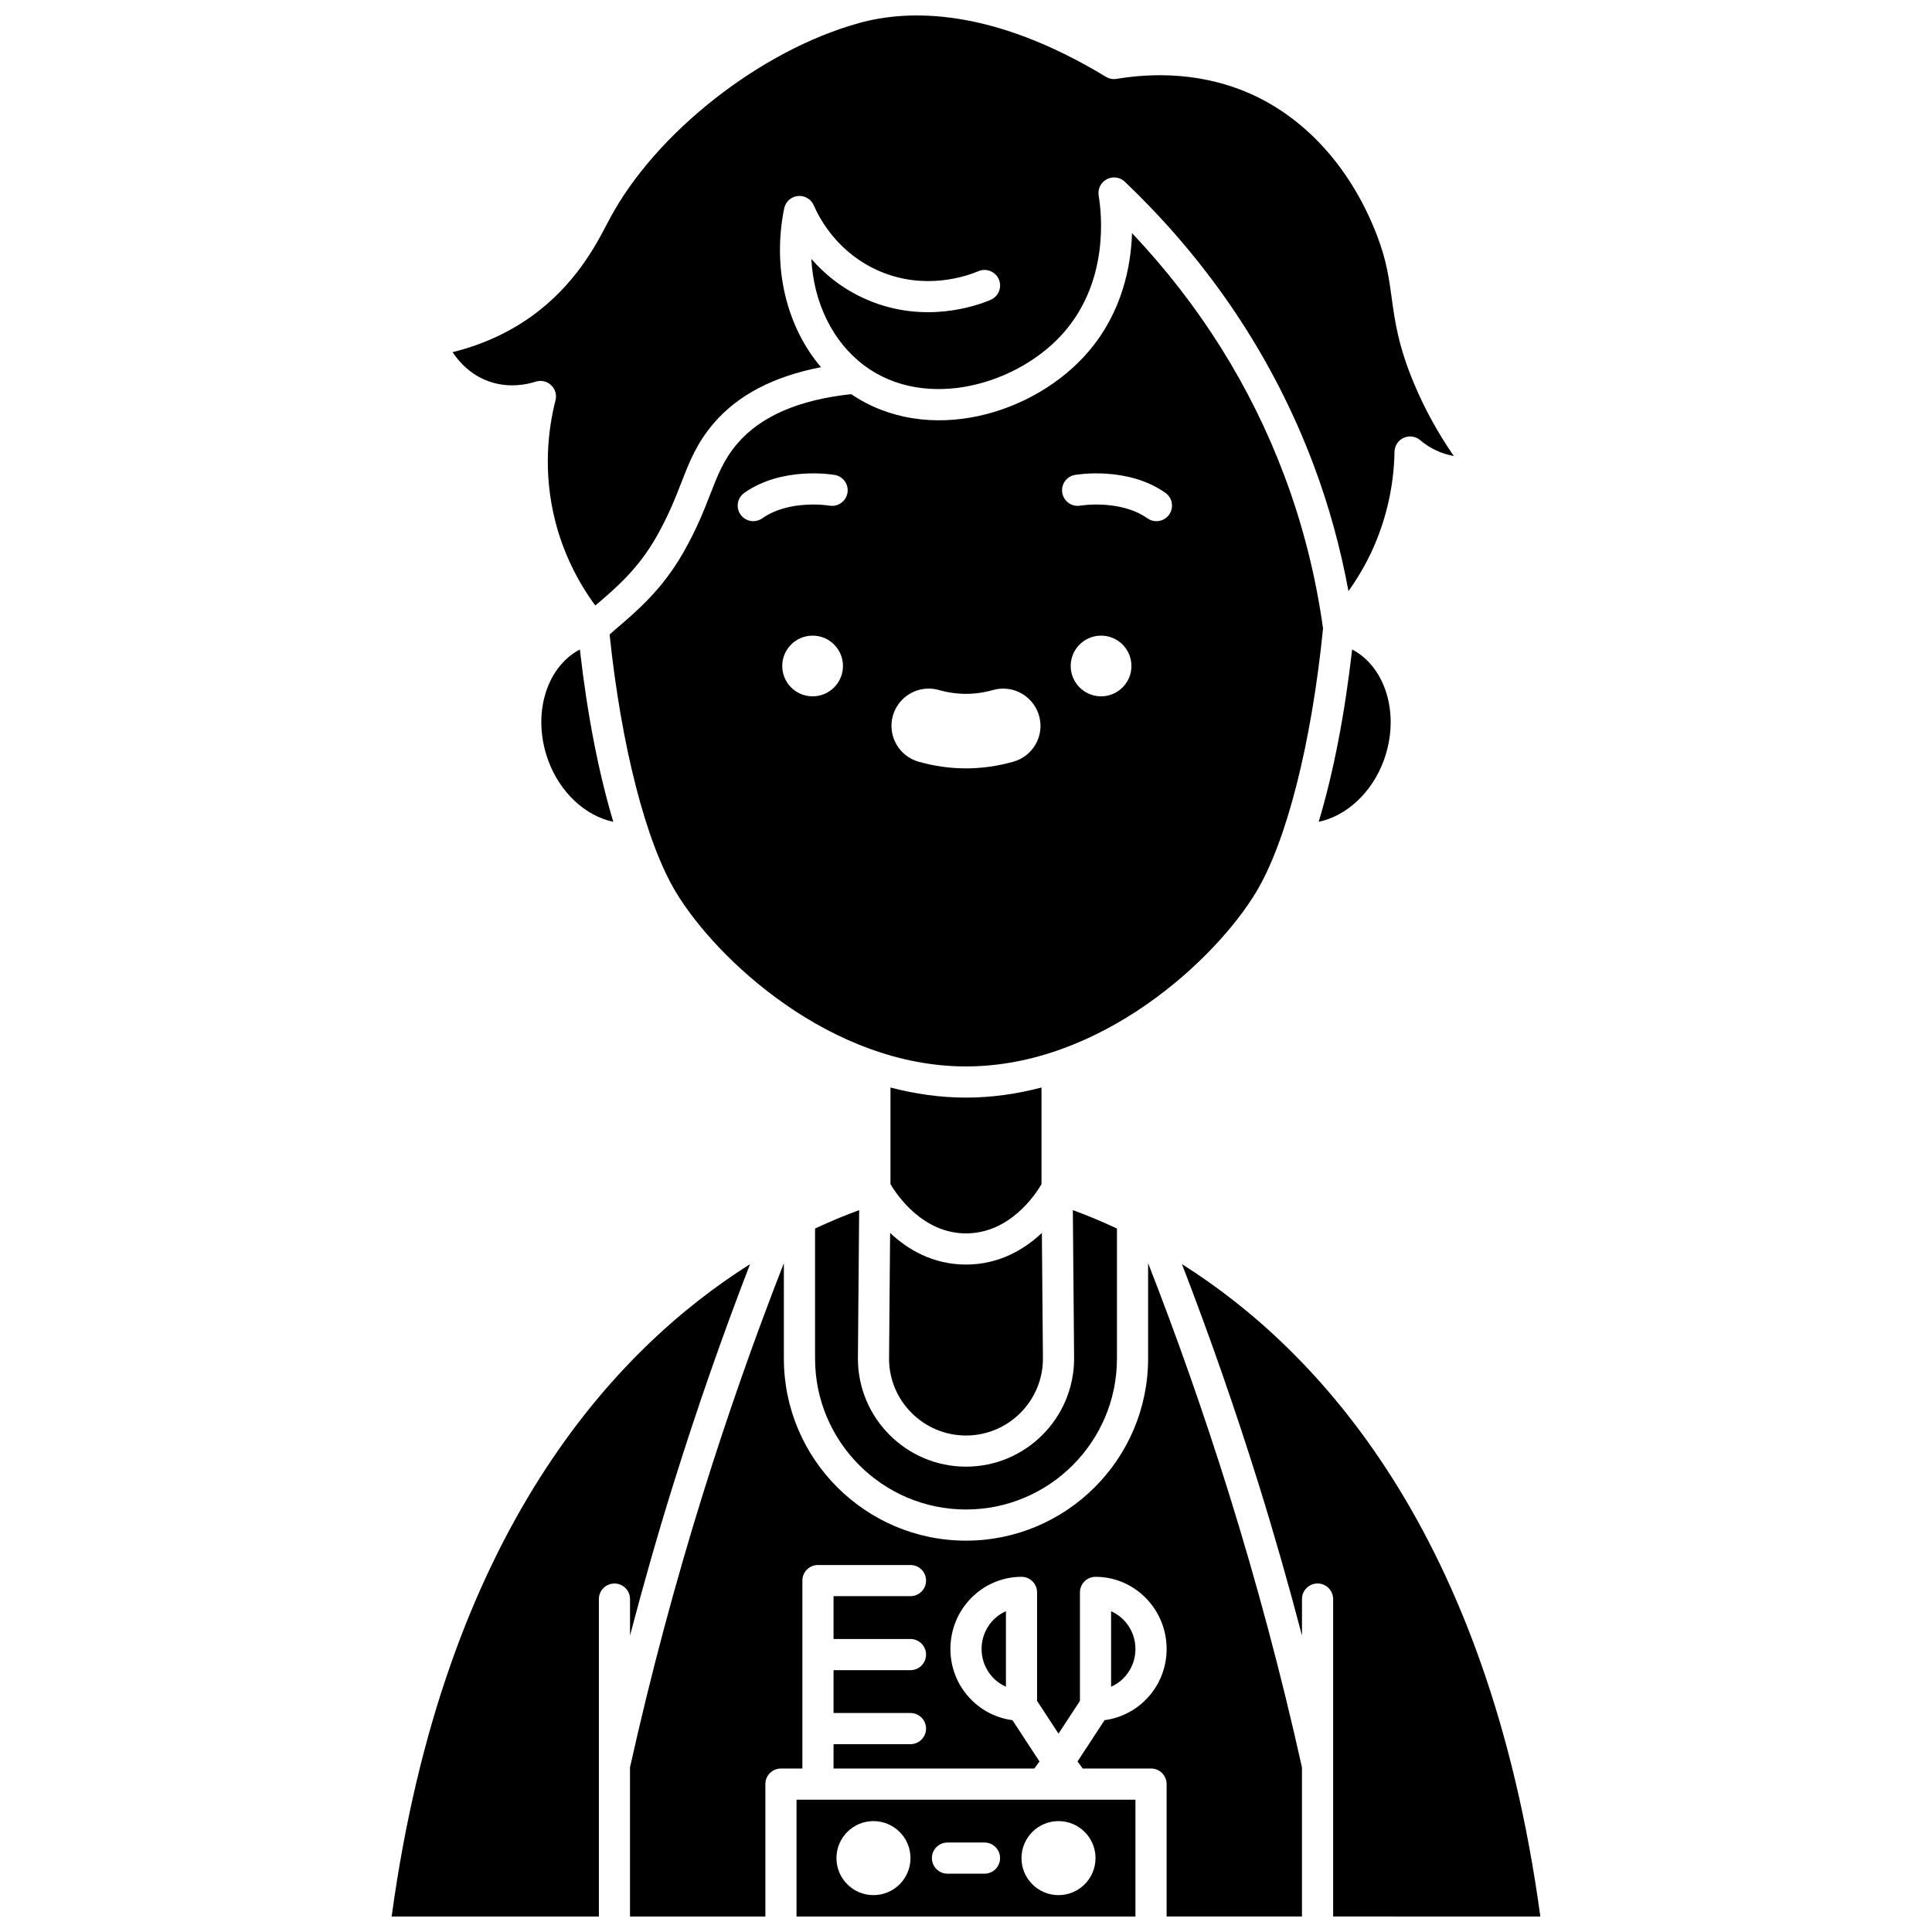
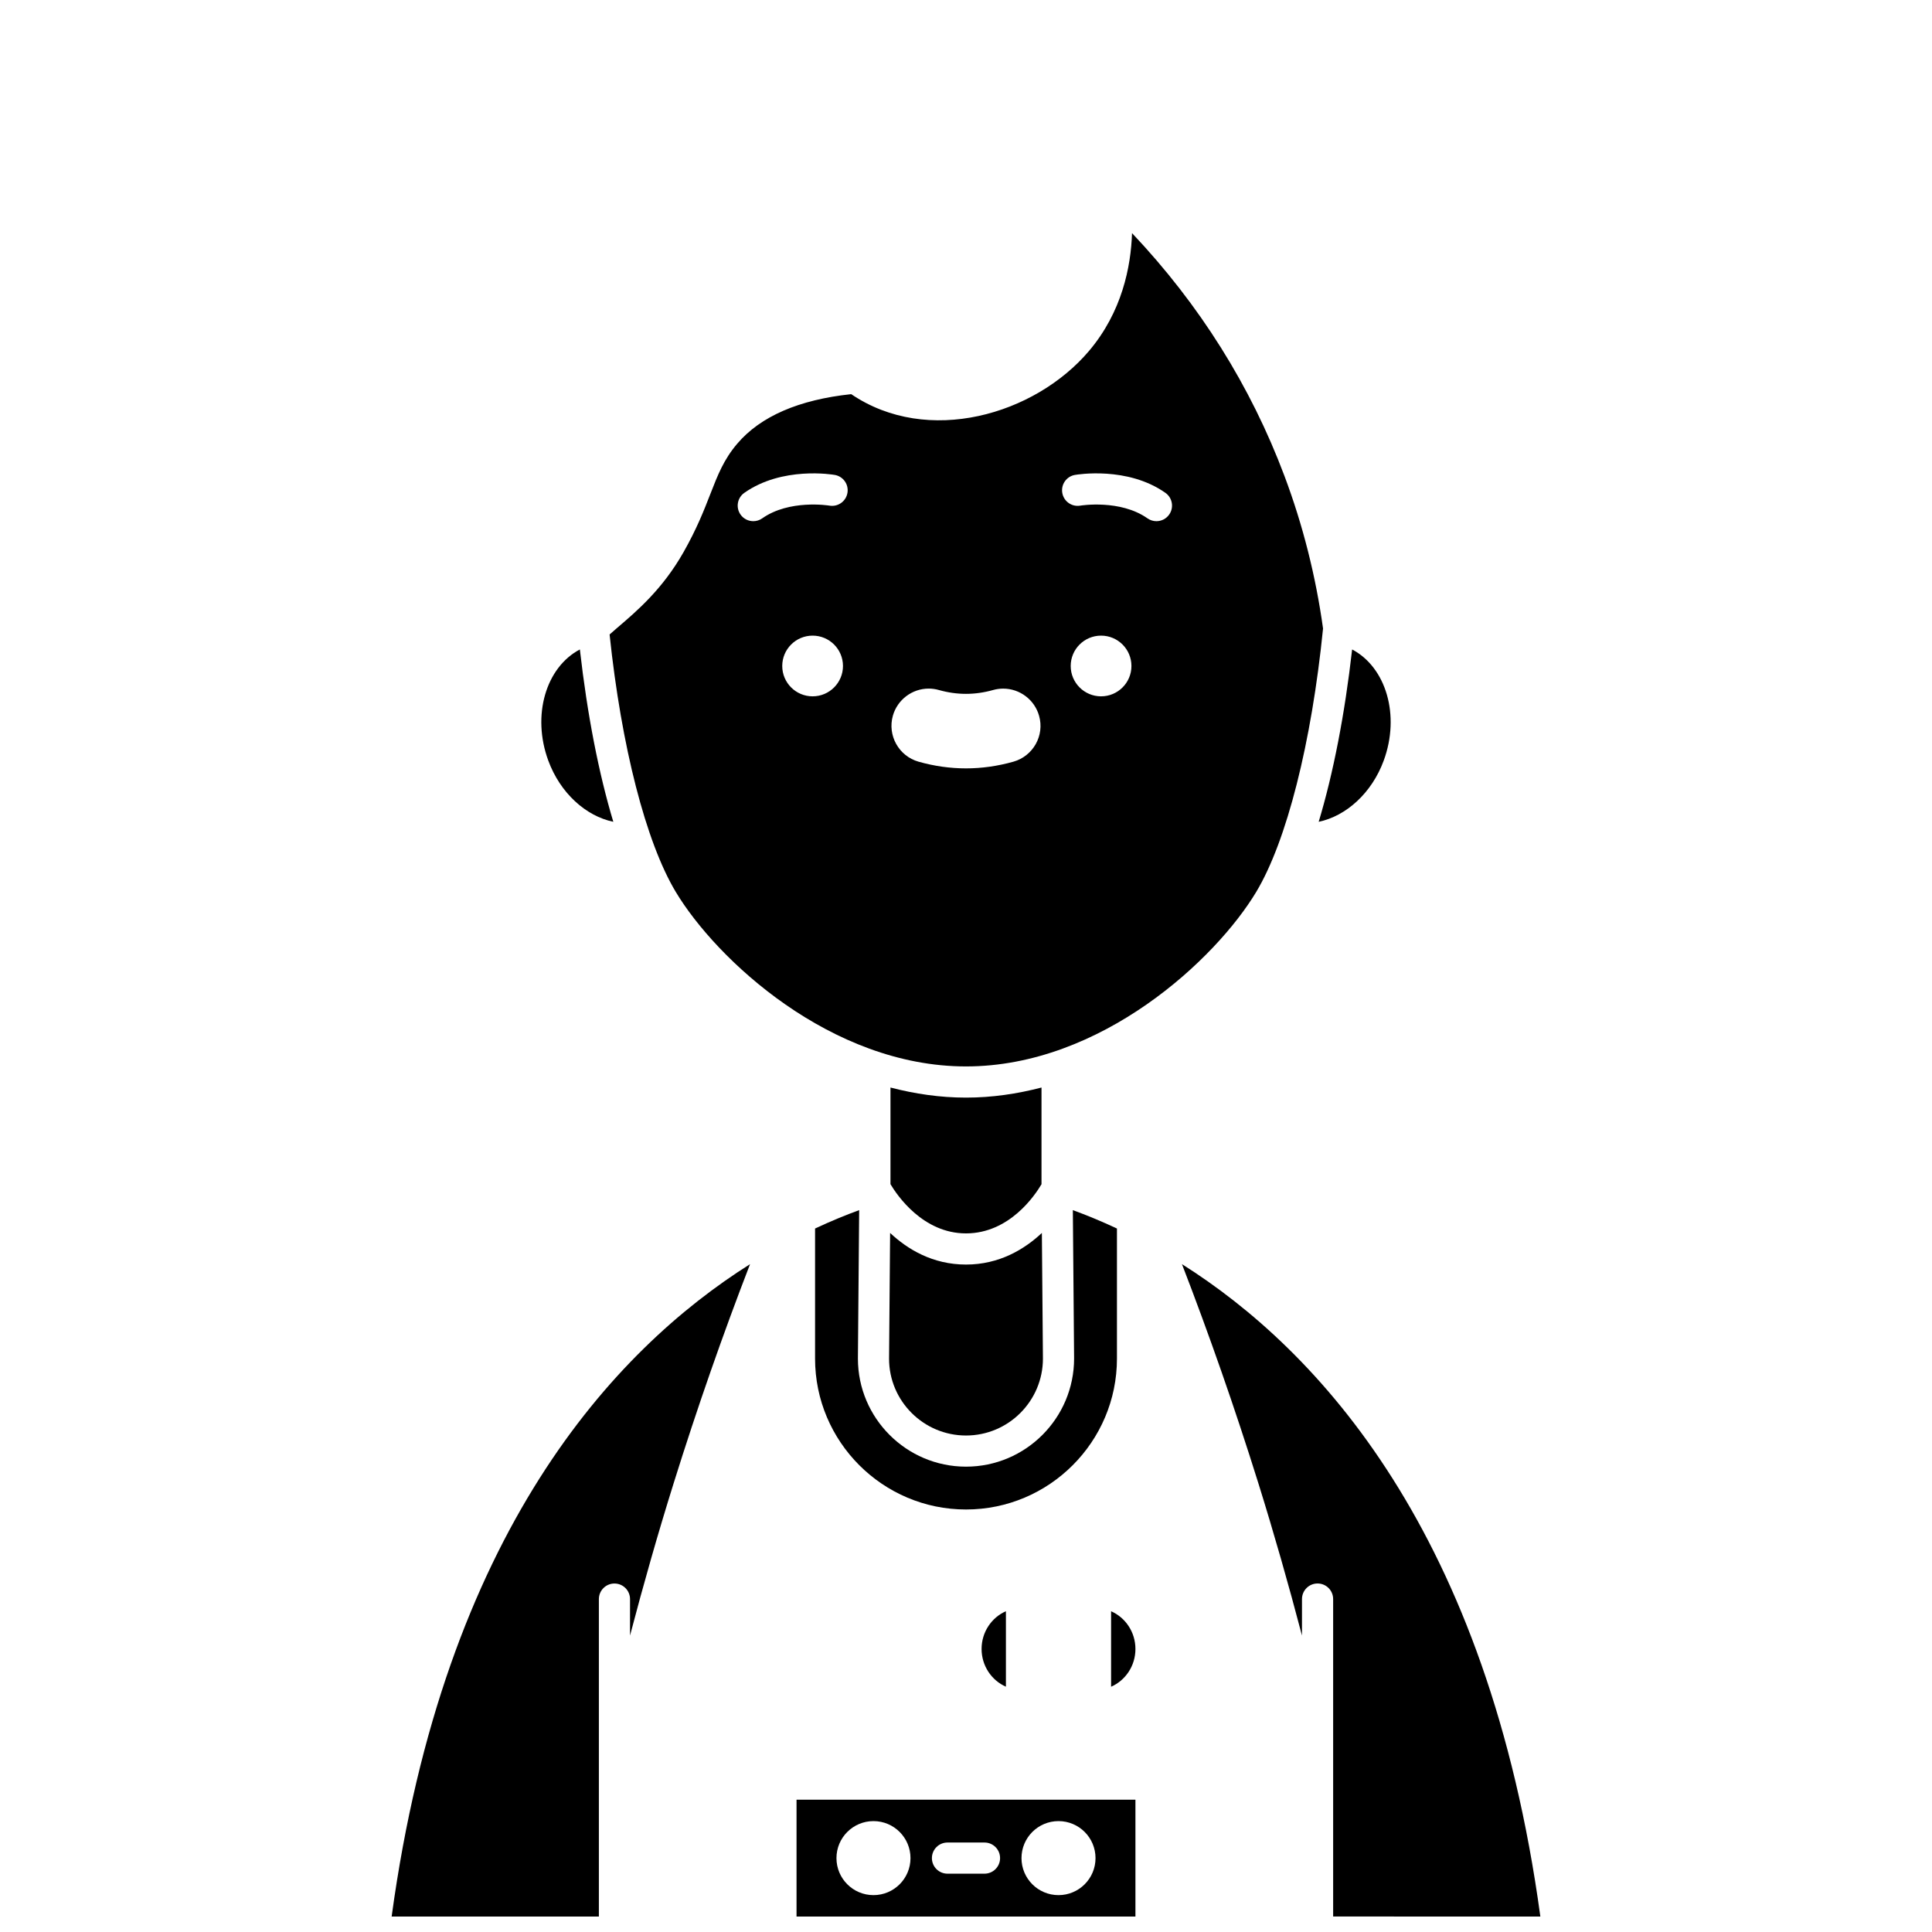
<svg xmlns="http://www.w3.org/2000/svg" width="800px" height="800px" version="1.1" viewBox="144 144 512 512">
  <defs>
    <clipPath id="e">
      <path d="m247 479h96v172.9h-96z" />
    </clipPath>
    <clipPath id="d">
      <path d="m457 479h96v172.9h-96z" />
    </clipPath>
    <clipPath id="c">
      <path d="m263 148.09h267v156.91h-267z" />
    </clipPath>
    <clipPath id="b">
      <path d="m355 620h90v31.902h-90z" />
    </clipPath>
    <clipPath id="a">
-       <path d="m310 478h180v173.9h-180z" />
-     </clipPath>
+       </clipPath>
  </defs>
  <path d="m510.7 345.56c4.414-12.004 0.617-24.715-8.371-29.445-1.965 17.316-5.016 32.902-8.863 45.672 7.277-1.52 14.074-7.617 17.234-16.227z" />
  <g clip-path="url(#e)">
    <path d="m310.96 577.45c3.555-13.551 7.394-27.035 11.547-40.324 6.277-20.098 13.09-39.555 20.262-58.109-36.062 22.754-81.109 71.094-94.98 172.89h54.918v-84.129c0-2.281 1.848-4.129 4.129-4.129 2.285 0 4.129 1.852 4.129 4.129z" />
  </g>
  <path d="m476.93 380.34c8.047-13.414 14.652-39.473 17.691-69.777-1.922-13.859-5.352-27.457-10.223-40.422-8.949-23.84-22.516-45.445-40.398-64.359-0.289 8.891-2.644 20.906-11.43 31.258-14.355 16.91-42.715 25.18-62.988 11.414-13.832 1.473-24.012 5.859-30.188 13.109-3.586 4.207-5.152 8.242-7.144 13.352-1.688 4.336-3.606 9.246-7.117 15.43-5.578 9.816-12.293 15.543-17.691 20.145-0.676 0.578-1.262 1.105-1.891 1.652 3.109 29.629 9.617 55.023 17.52 68.199 10.738 17.895 41.113 46.273 76.93 46.273 35.82 0 66.199-28.387 76.93-46.273zm-117.58-51.805c-4.441 0-8.047-3.602-8.047-8.043s3.602-8.043 8.047-8.043c4.449 0 8.047 3.602 8.047 8.043s-3.602 8.043-8.047 8.043zm4.453-50.539c-0.281-0.047-10.633-1.68-17.797 3.367-0.727 0.512-1.551 0.754-2.375 0.754-1.297 0-2.578-0.605-3.379-1.75-1.312-1.863-0.867-4.438 0.996-5.754 10.07-7.094 23.41-4.848 23.984-4.75 2.246 0.395 3.746 2.535 3.348 4.781-0.398 2.246-2.539 3.742-4.777 3.352zm48.762 67.859c-4.148 1.172-8.375 1.773-12.566 1.773s-8.418-0.594-12.57-1.773c-5.234-1.484-8.289-6.949-6.809-12.188 1.199-4.234 5.102-7.184 9.496-7.184 0.914 0 1.82 0.129 2.703 0.379 2.379 0.672 4.789 1.016 7.172 1.016 2.387 0 4.801-0.344 7.188-1.016 0.871-0.246 1.773-0.371 2.684-0.371 4.41 0 8.316 2.961 9.504 7.199 1.496 5.223-1.566 10.676-6.801 12.164zm23.23-17.32c-4.441 0-8.047-3.602-8.047-8.043s3.602-8.043 8.047-8.043c4.449 0 8.047 3.602 8.047 8.043 0.004 4.441-3.602 8.043-8.047 8.043zm18.047-48.168c-0.801 1.145-2.082 1.75-3.379 1.75-0.82 0-1.648-0.242-2.375-0.754-7.227-5.09-17.699-3.383-17.801-3.367-2.246 0.391-4.383-1.125-4.769-3.367-0.387-2.242 1.105-4.379 3.348-4.769 0.574-0.098 13.906-2.344 23.984 4.75 1.859 1.316 2.309 3.894 0.992 5.758z" />
  <path d="m420.01 457.83v-25.625c-6.43 1.676-13.117 2.672-20.012 2.672-6.891 0-13.578-0.996-20.012-2.672v25.613c1.711 2.879 8.555 13.043 20.012 13.043 11.543 0 18.312-10.141 20.012-13.031z" />
  <path d="m379.61 504.07c0 11.207 9.148 20.355 20.391 20.355 11.246 0 20.387-9.148 20.387-20.387l-0.281-33.297c-4.598 4.309-11.258 8.379-20.109 8.379-8.852 0-15.516-4.066-20.109-8.379z" />
-   <path d="m289.3 345.56c3.164 8.609 9.953 14.715 17.234 16.223-3.844-12.766-6.898-28.355-8.863-45.672-8.992 4.734-12.789 17.445-8.371 29.449z" />
+   <path d="m289.3 345.56c3.164 8.609 9.953 14.715 17.234 16.223-3.844-12.766-6.898-28.355-8.863-45.672-8.992 4.734-12.789 17.445-8.371 29.449" />
  <path d="m360 469.57v34.465c0 22.055 17.945 39.996 40.004 39.996s40-17.941 40-39.996v-34.465c-4.203-1.965-8.121-3.566-11.688-4.871l0.332 39.301c0 15.828-12.852 28.68-28.645 28.68s-28.648-12.852-28.648-28.645l0.332-39.336c-3.566 1.301-7.488 2.906-11.688 4.871z" />
  <path d="m438.45 571v20c3.789-1.656 6.453-5.512 6.453-9.996 0-4.488-2.66-8.352-6.453-10.004z" />
  <path d="m410.58 590.99v-20c-3.789 1.656-6.449 5.512-6.449 9.996s2.66 8.348 6.449 10.004z" />
  <g clip-path="url(#d)">
    <path d="m552.21 651.9c-13.875-101.79-58.918-150.13-94.98-172.89 7.168 18.555 13.98 38.008 20.262 58.109 4.148 13.289 7.992 26.77 11.547 40.324v-9.676c0-2.281 1.848-4.129 4.129-4.129 2.285 0 4.129 1.852 4.129 4.129v84.129z" />
  </g>
  <g clip-path="url(#c)">
-     <path d="m273.82 245.16c5.144 1.734 9.801 0.734 12.125-0.016 1.438-0.457 3.008-0.105 4.102 0.922 1.094 1.031 1.543 2.578 1.168 4.035-1.895 7.391-3.438 18.988-0.004 32.262 2.047 7.918 5.668 15.484 10.555 22.109 0.102-0.086 0.211-0.176 0.312-0.27 5.16-4.402 11.008-9.387 15.875-17.941 3.211-5.66 5.012-10.273 6.602-14.348 2.18-5.606 4.066-10.438 8.555-15.707 6.418-7.531 16-12.492 28.465-14.891-9.164-10.773-12.965-26.398-9.754-42.09 0.359-1.766 1.824-3.098 3.621-3.277 1.766-0.191 3.5 0.812 4.215 2.469 1.594 3.684 6.481 12.754 17.449 17.453 12.094 5.184 23.09 1.305 26.184-0.004 2.082-0.891 4.523 0.086 5.418 2.184 0.891 2.102-0.086 4.527-2.188 5.418-3.844 1.637-17.566 6.457-32.66-0.004-6.57-2.816-11.391-6.879-14.844-10.852 0.594 11.539 5.598 21.961 14.035 28.262 16.391 12.25 41.207 4.992 53.223-9.172 11.535-13.582 9.715-30.887 8.883-35.871-0.293-1.75 0.57-3.496 2.141-4.328 1.57-0.836 3.492-0.57 4.781 0.656 22.594 21.531 39.43 46.793 50.055 75.086 4.051 10.785 7.113 21.996 9.227 33.418 3.051-4.309 5.633-8.918 7.586-13.871 2.914-7.387 4.469-15.148 4.613-23.074 0.031-1.598 0.98-3.035 2.438-3.691 1.461-0.652 3.164-0.41 4.379 0.629 1.609 1.375 4.309 3.184 8.02 4.016 0.289 0.066 0.582 0.121 0.871 0.172-4.172-6.027-7.68-12.414-10.477-19.059-4.238-10.066-5.129-16.605-5.992-22.926-0.695-5.07-1.348-9.859-3.863-16.418-6.535-17.055-17.984-30.188-32.246-36.98-13.777-6.562-27.605-6.094-36.77-4.559-0.984 0.16-1.977-0.027-2.828-0.539-30.293-18.355-52.289-17.895-65.41-14.262-26.109 7.219-53.914 29.047-66.113 51.898l-0.711 1.355c-2.981 5.699-8.523 16.309-20.152 24.582-6.098 4.336-13.066 7.488-20.773 9.395 1.871 2.809 5.008 6.184 9.891 7.828z" />
-   </g>
+     </g>
  <g clip-path="url(#b)">
    <path d="m355.09 651.9h89.812v-30.965h-89.812zm69.426-25.289c5.418 0 9.809 4.391 9.809 9.809s-4.391 9.809-9.809 9.809-9.809-4.391-9.809-9.809c0.004-5.418 4.391-9.809 9.809-9.809zm-29.422 5.676h9.809c2.285 0 4.129 1.852 4.129 4.129 0 2.281-1.848 4.129-4.129 4.129h-9.809c-2.285 0-4.129-1.852-4.129-4.129 0-2.281 1.848-4.129 4.129-4.129zm-19.613-5.676c5.418 0 9.809 4.391 9.809 9.809s-4.391 9.809-9.809 9.809-9.809-4.391-9.809-9.809 4.391-9.809 9.809-9.809z" />
  </g>
  <g clip-path="url(#a)">
    <path d="m448.26 478.75v25.281c0 26.609-21.648 48.258-48.262 48.258-26.609 0-48.266-21.645-48.266-48.258v-25.281c-7.574 19.352-14.758 39.73-21.352 60.836-7.453 23.871-13.984 48.359-19.426 72.793v39.52h35.875v-35.094c0-2.281 1.848-4.129 4.129-4.129h5.68v-49.805c0-2.281 1.848-4.129 4.129-4.129h24.516c2.285 0 4.129 1.852 4.129 4.129 0 2.281-1.848 4.129-4.129 4.129h-20.387v11.352h20.387c2.285 0 4.129 1.852 4.129 4.129 0 2.281-1.848 4.129-4.129 4.129h-20.387v11.355h20.387c2.285 0 4.129 1.852 4.129 4.129 0 2.281-1.848 4.129-4.129 4.129h-20.387v6.449h53.203c0.449-0.629 0.914-1.242 1.379-1.859l-7.164-10.949c-9.25-1.211-16.449-9.164-16.449-18.871 0-10.543 8.453-19.117 18.84-19.117 2.285 0 4.129 1.852 4.129 4.129v28.75l5.68 8.676 5.68-8.676v-28.75c0-2.281 1.848-4.129 4.129-4.129 10.391 0 18.844 8.578 18.844 19.117 0 9.707-7.199 17.664-16.449 18.871l-7.164 10.949c0.465 0.617 0.93 1.23 1.379 1.859h18.102c2.285 0 4.129 1.852 4.129 4.129v35.094h35.871v-39.52c-5.438-24.434-11.973-48.926-19.426-72.793-6.59-21.098-13.777-41.48-21.348-60.832z" />
  </g>
</svg>